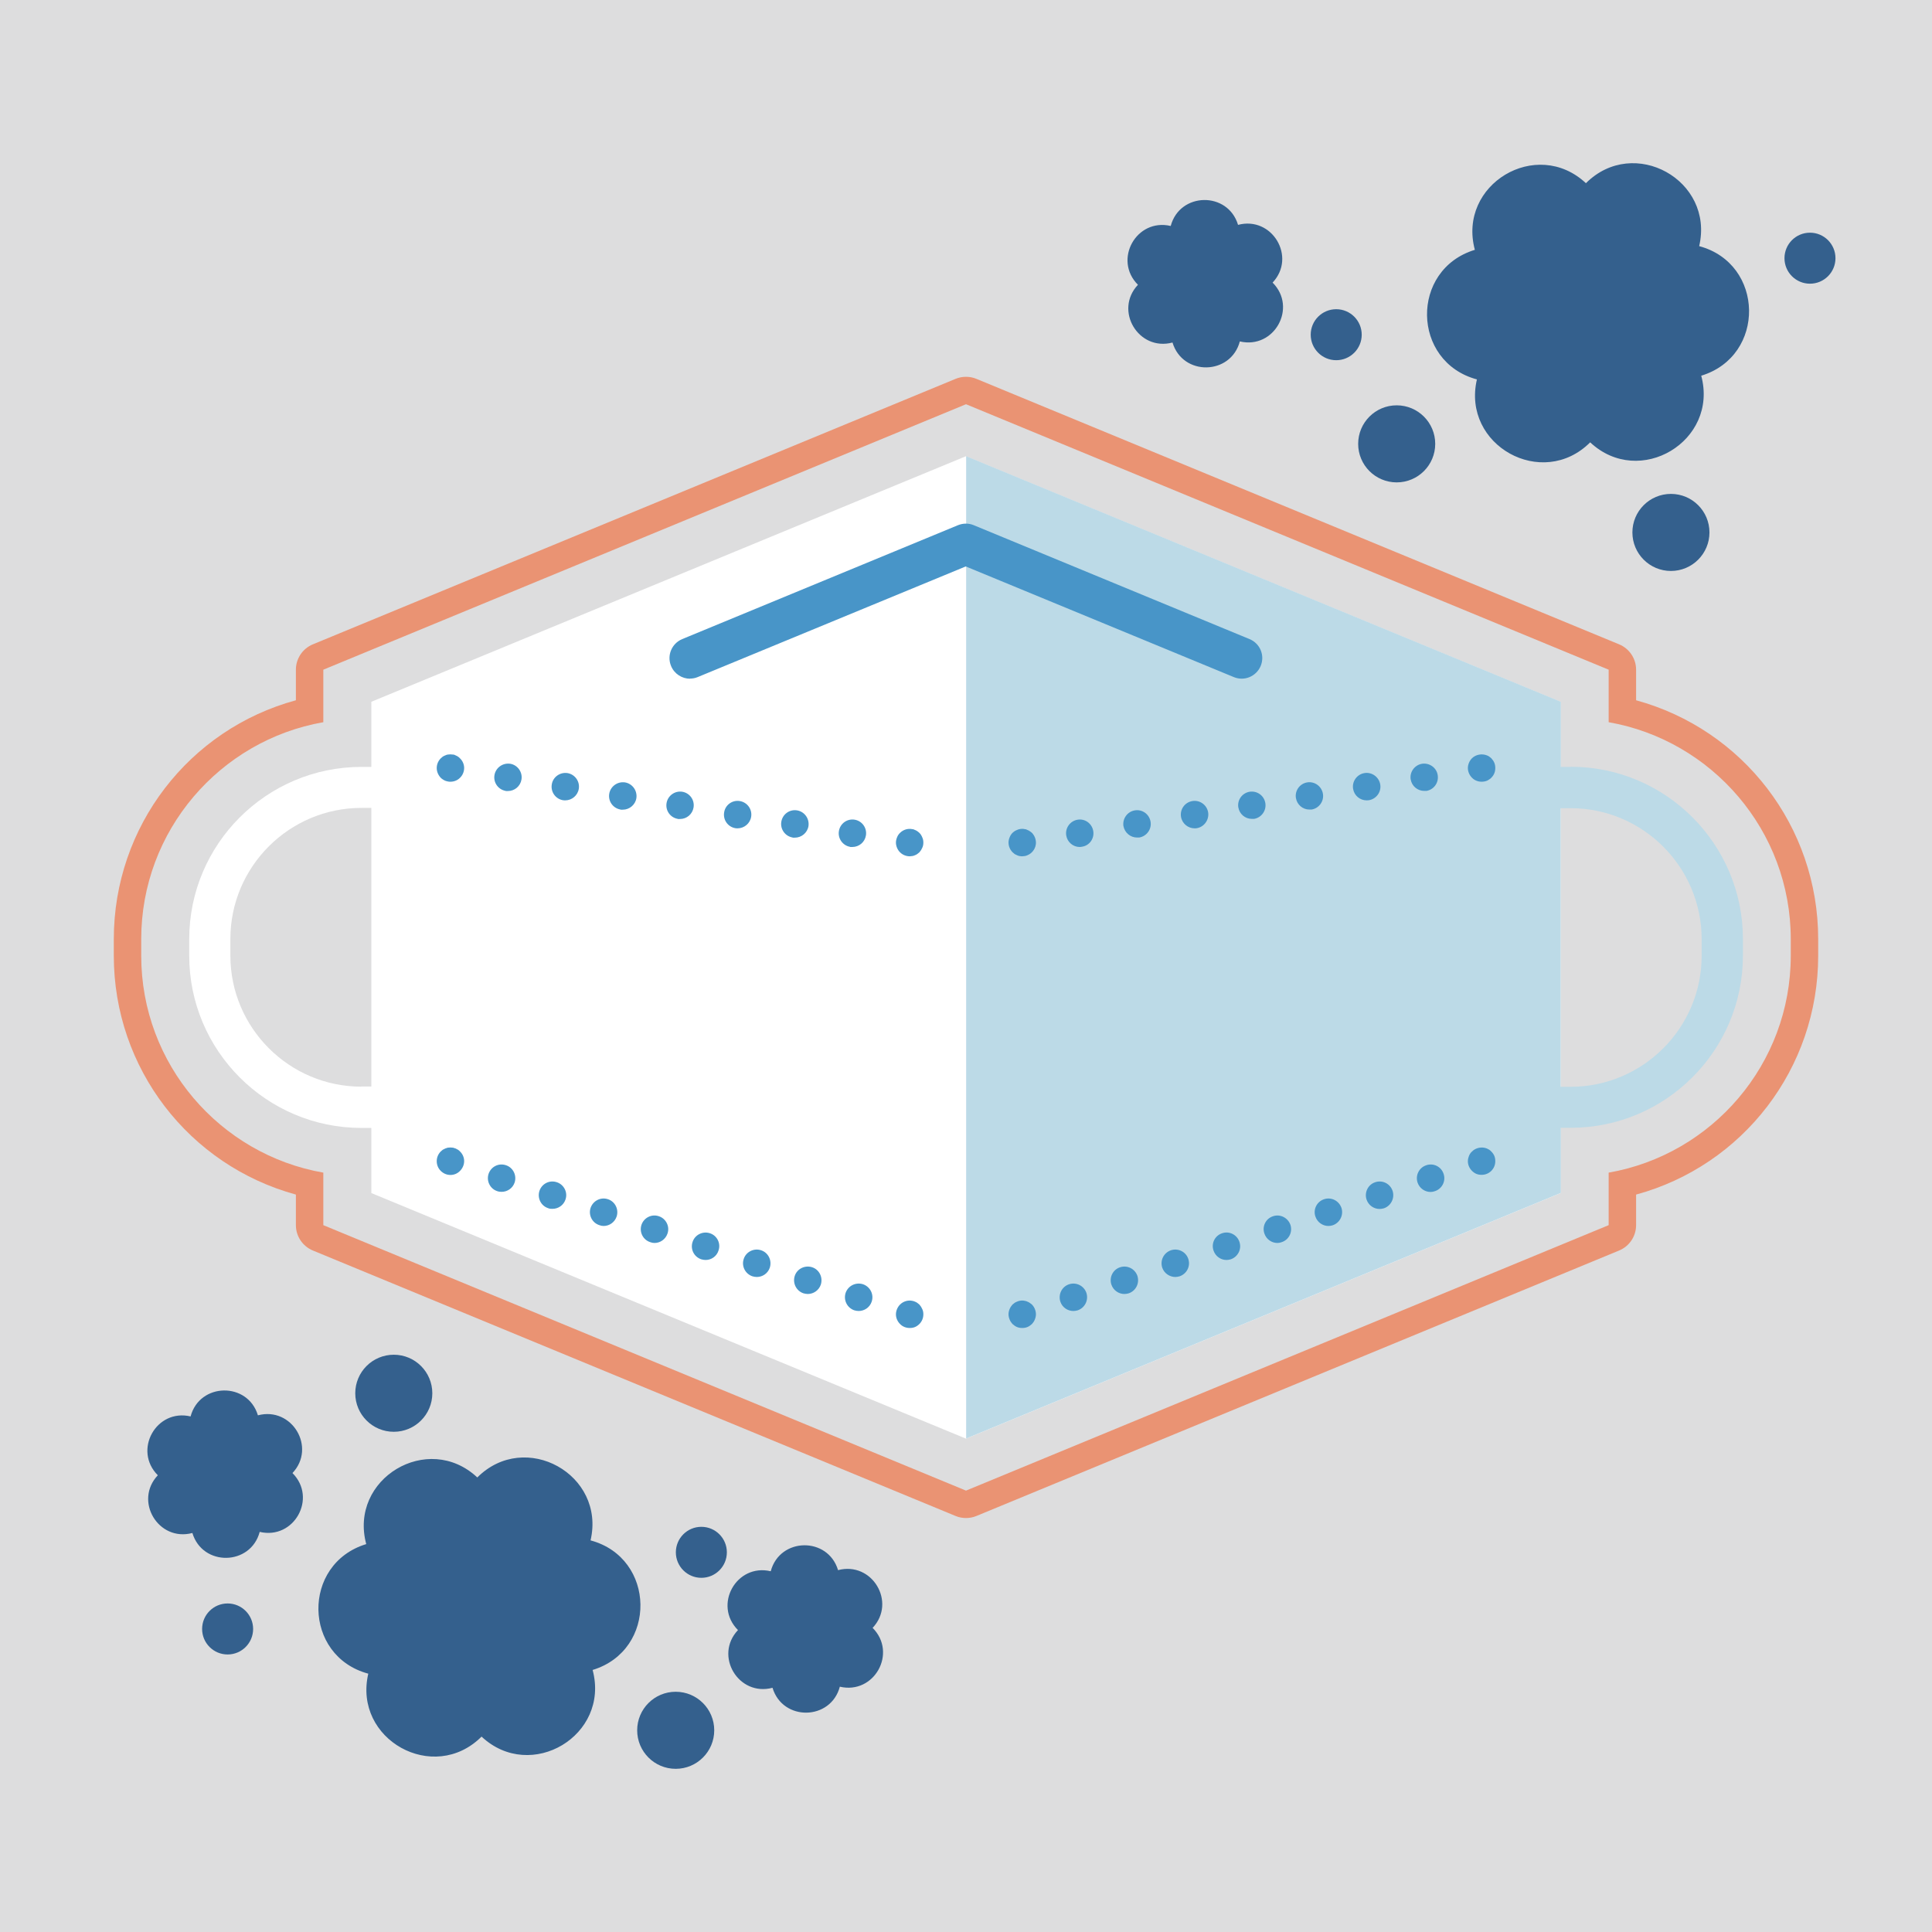
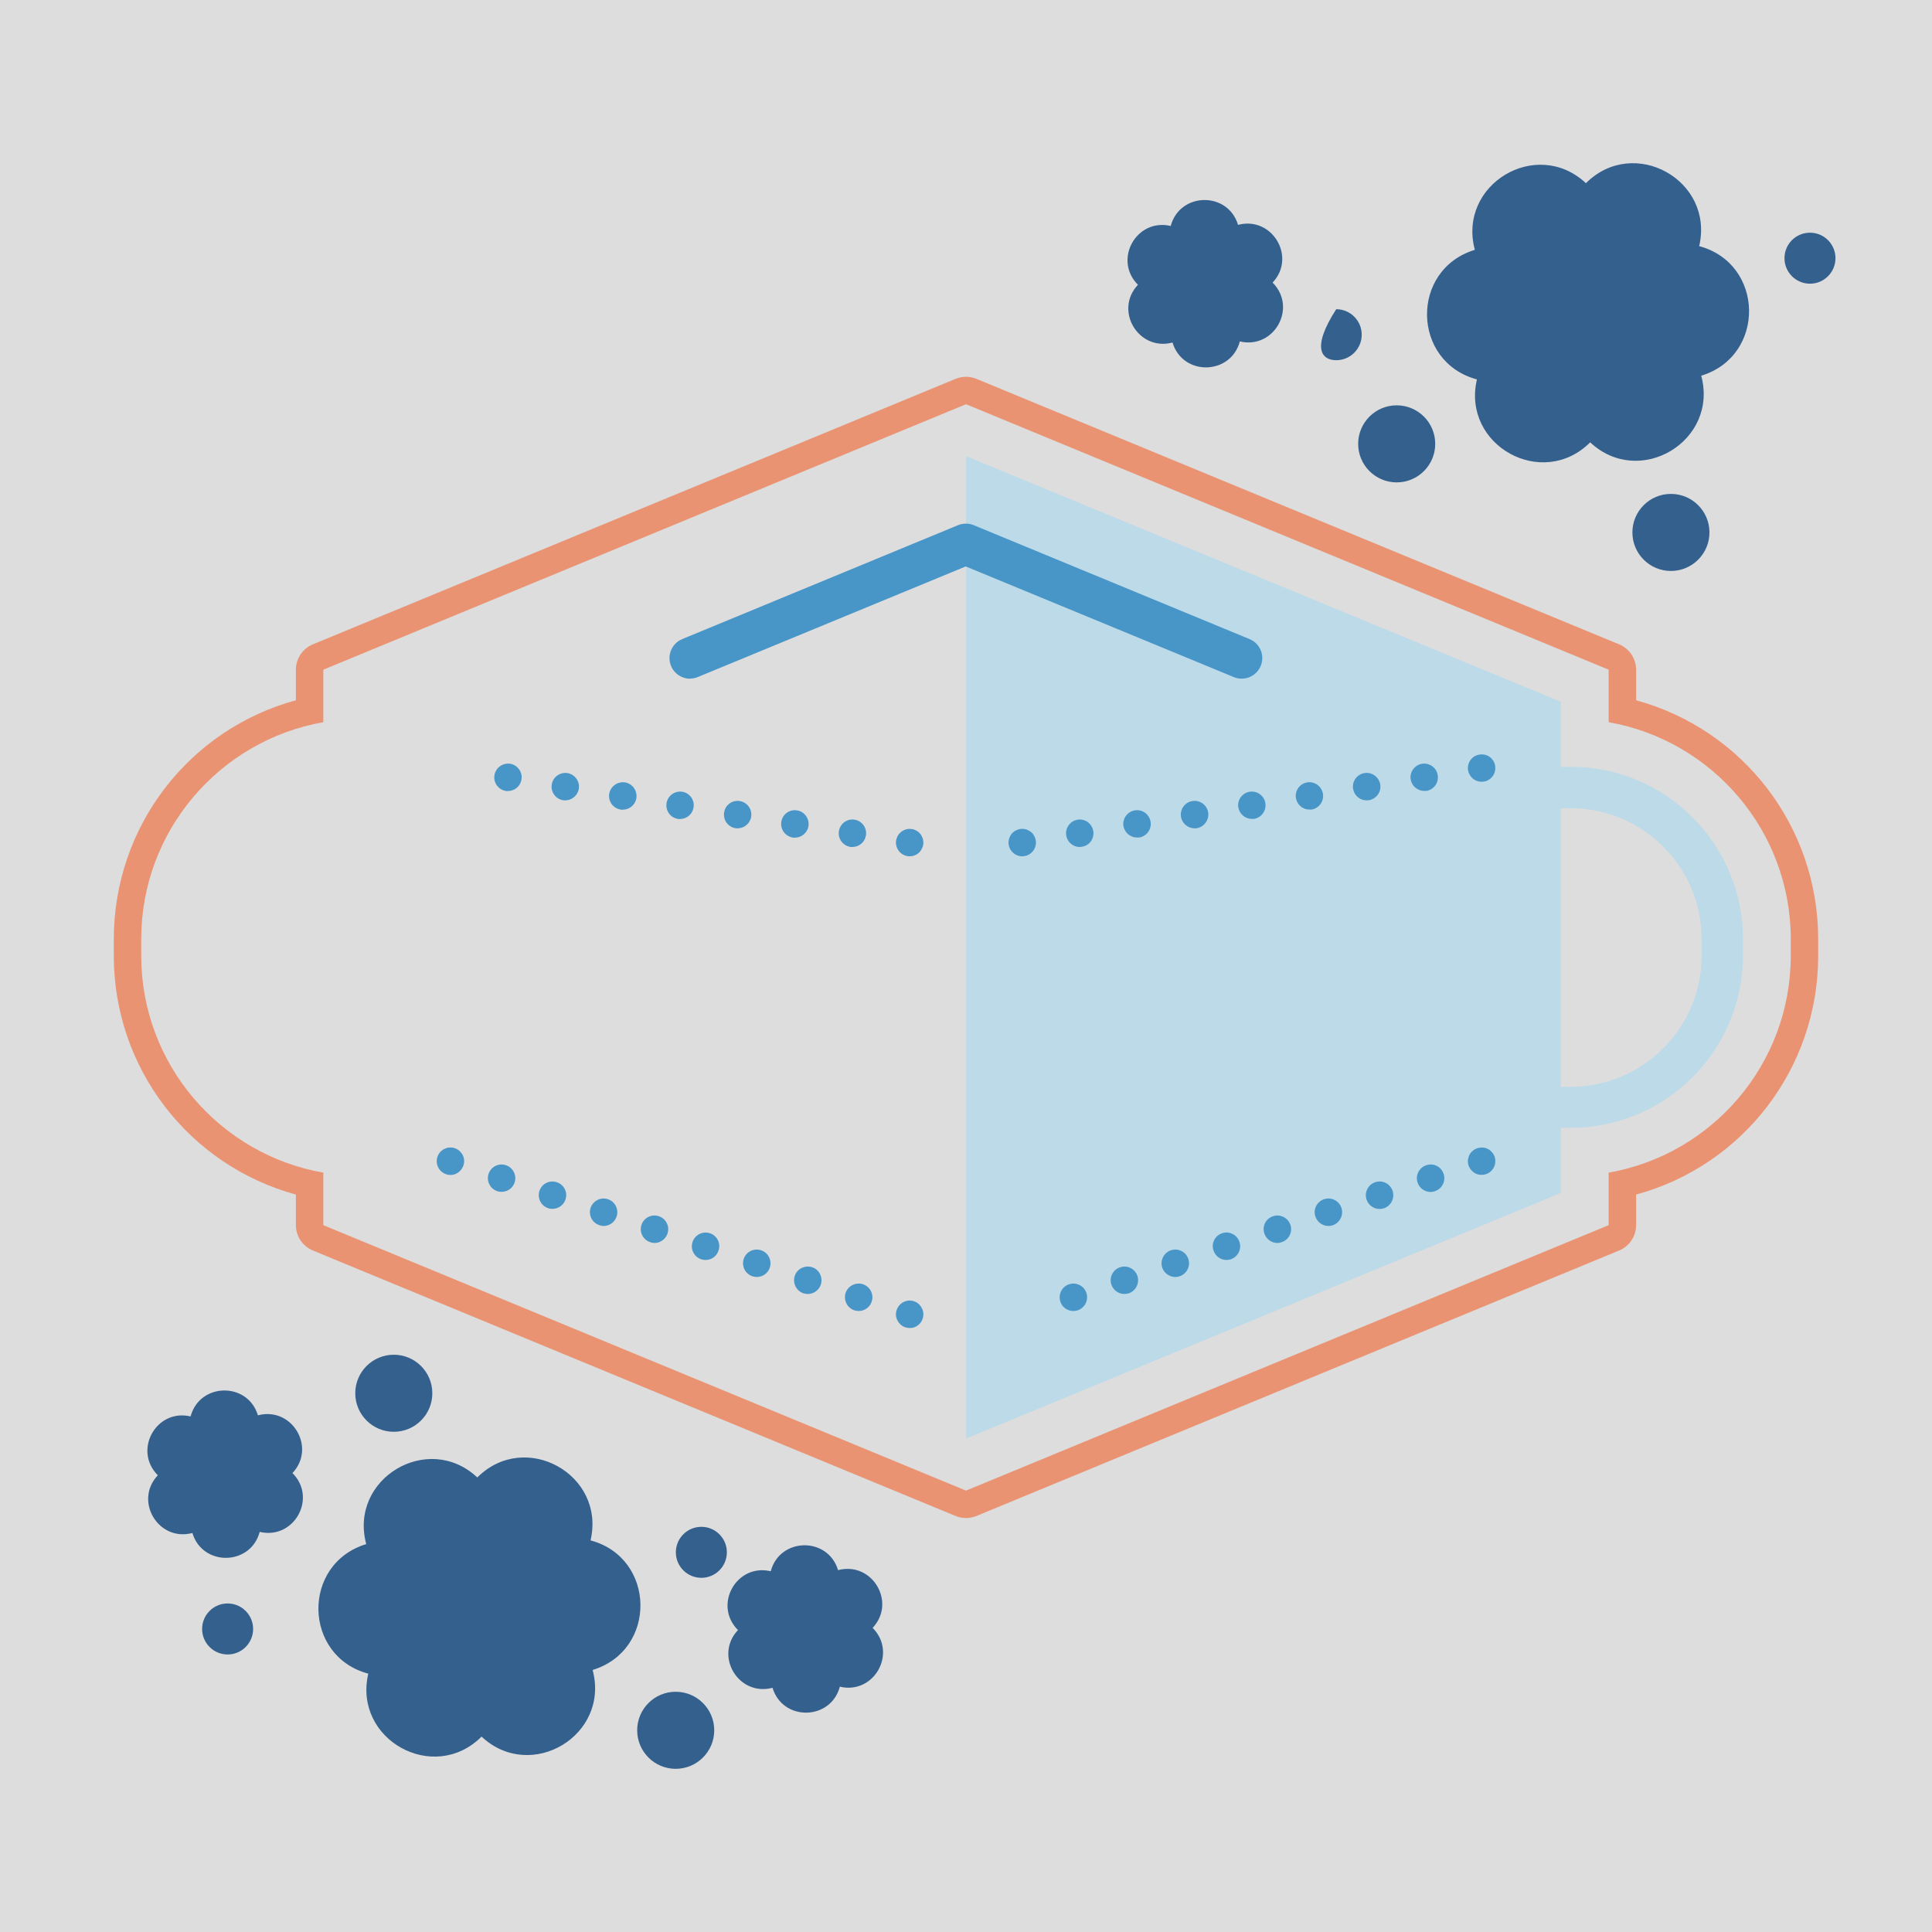
<svg xmlns="http://www.w3.org/2000/svg" width="176" height="176" viewBox="0 0 176 176" fill="none">
  <rect width="176" height="176" fill="#F5F5F5" />
  <g id="íëì PC">
    <rect width="1920" height="3703" transform="translate(-549 -171)" fill="white" />
    <g id="_?ëì ??1" clip-path="url(#clip0_0_1)">
      <path id="Vector" d="M176 0H0V176H176V0Z" fill="#DDDDDE" />
      <g id="Group">
-         <path id="Vector_2" d="M88.001 41.558L33.827 63.93V69.863H32.927C24.283 69.863 17.238 76.895 17.238 85.552V87.063C17.238 95.707 24.271 102.752 32.927 102.752H33.827V108.685L88.001 131.057L142.175 108.685V63.942L88.001 41.571V41.558ZM32.927 98.992C26.344 98.992 20.986 93.633 20.986 87.051V85.539C20.986 78.956 26.344 73.598 32.927 73.598H33.827V98.98H32.927V98.992Z" fill="white" />
        <path id="Vector_3" d="M143.087 69.863H142.188V63.93L88.014 41.558V69.863V73.61V98.992V102.74V131.044L142.188 108.673V102.74H143.087C151.731 102.74 158.776 95.707 158.776 87.051V85.539C158.776 76.895 151.743 69.85 143.087 69.85V69.863ZM155.016 87.063C155.016 93.646 149.657 99.005 143.075 99.005H142.175V73.623H143.075C149.657 73.623 155.016 78.981 155.016 85.564V87.076V87.063Z" fill="#BCDAE7" />
        <path id="Vector_4" d="M62.869 61.831C62.132 61.831 61.432 61.394 61.132 60.669C60.733 59.708 61.195 58.621 62.144 58.221L87.276 47.841C87.739 47.654 88.251 47.654 88.7 47.841L113.832 58.221C114.794 58.621 115.244 59.708 114.844 60.669C114.445 61.619 113.358 62.081 112.396 61.681L87.976 51.601L63.556 61.681C63.318 61.781 63.081 61.819 62.844 61.819L62.869 61.831Z" fill="#4895C8" />
        <g id="Group_2">
-           <path id="Vector_5" d="M41.034 71.212C40.947 71.212 40.872 71.212 40.784 71.187C40.709 71.174 40.635 71.15 40.56 71.124C40.472 71.087 40.41 71.05 40.335 71C40.272 70.962 40.21 70.912 40.147 70.85C39.923 70.612 39.785 70.3 39.785 69.963C39.785 69.626 39.923 69.313 40.147 69.088C40.21 69.026 40.272 68.976 40.335 68.926C40.41 68.889 40.472 68.839 40.56 68.814C40.635 68.776 40.709 68.751 40.784 68.739C40.947 68.714 41.109 68.714 41.272 68.739C41.359 68.739 41.434 68.776 41.509 68.814C41.584 68.839 41.659 68.889 41.721 68.926C41.796 68.976 41.859 69.026 41.909 69.088C42.146 69.313 42.283 69.638 42.283 69.963C42.283 70.288 42.146 70.625 41.909 70.85C41.684 71.087 41.359 71.212 41.034 71.212Z" fill="#4895C8" />
          <path id="Vector_6" d="M77.446 77.145C76.772 77.033 76.309 76.383 76.422 75.709C76.534 75.022 77.171 74.559 77.858 74.672C78.533 74.784 78.995 75.421 78.883 76.109C78.783 76.721 78.258 77.158 77.646 77.158C77.584 77.158 77.521 77.158 77.446 77.158V77.145ZM72.212 76.296C71.525 76.183 71.063 75.534 71.176 74.859C71.288 74.172 71.925 73.71 72.612 73.823C73.287 73.935 73.749 74.572 73.649 75.259C73.549 75.871 73.012 76.308 72.412 76.308C72.337 76.308 72.275 76.308 72.212 76.308V76.296ZM66.991 75.446C66.317 75.334 65.854 74.697 65.967 74.01C66.067 73.323 66.716 72.861 67.391 72.973C68.078 73.086 68.54 73.723 68.428 74.41C68.328 75.022 67.79 75.459 67.191 75.459C67.129 75.459 67.066 75.459 66.991 75.446ZM61.745 74.597C61.07 74.485 60.608 73.848 60.721 73.16C60.833 72.486 61.47 72.024 62.145 72.124C62.832 72.236 63.294 72.873 63.181 73.56C63.081 74.172 62.557 74.609 61.945 74.609C61.945 74.609 61.82 74.609 61.745 74.609V74.597ZM56.536 73.748C55.849 73.635 55.387 72.998 55.499 72.311C55.612 71.637 56.249 71.174 56.936 71.274C57.61 71.387 58.072 72.024 57.972 72.711C57.873 73.323 57.336 73.76 56.736 73.76C56.661 73.76 56.599 73.76 56.536 73.76V73.748ZM51.29 72.898C50.615 72.786 50.153 72.149 50.266 71.462C50.365 70.787 51.015 70.325 51.69 70.425C52.377 70.537 52.839 71.187 52.726 71.862C52.626 72.474 52.089 72.911 51.49 72.911C51.49 72.911 51.352 72.911 51.29 72.898ZM46.069 72.049C45.394 71.936 44.932 71.299 45.044 70.612C45.157 69.938 45.794 69.476 46.481 69.576C47.155 69.688 47.617 70.338 47.505 71.012C47.405 71.624 46.88 72.061 46.268 72.061C46.268 72.061 46.143 72.061 46.069 72.061V72.049Z" fill="#4895C8" />
          <path id="Vector_7" d="M82.879 78.007C82.541 78.007 82.217 77.87 81.992 77.645C81.867 77.52 81.78 77.383 81.717 77.233C81.655 77.083 81.617 76.92 81.617 76.758C81.617 76.596 81.655 76.433 81.717 76.283C81.78 76.121 81.867 75.984 81.992 75.871C82.279 75.584 82.704 75.447 83.116 75.534C83.191 75.534 83.278 75.571 83.353 75.609C83.428 75.634 83.491 75.671 83.566 75.721C83.628 75.759 83.691 75.821 83.753 75.871C83.866 75.984 83.953 76.121 84.016 76.283C84.09 76.433 84.115 76.596 84.115 76.758C84.115 76.92 84.09 77.083 84.016 77.233C83.953 77.383 83.866 77.52 83.753 77.645L83.566 77.795C83.491 77.845 83.428 77.882 83.353 77.907C83.278 77.945 83.191 77.97 83.116 77.982C83.029 77.982 82.954 78.007 82.879 78.007Z" fill="#4895C8" />
        </g>
        <g id="Group_3">
          <path id="Vector_8" d="M134.968 71.212C134.643 71.212 134.318 71.087 134.093 70.85C133.856 70.612 133.719 70.288 133.719 69.963C133.719 69.8 133.756 69.638 133.819 69.488C133.881 69.338 133.969 69.201 134.093 69.076C134.431 68.739 134.993 68.626 135.455 68.814C135.53 68.839 135.605 68.876 135.667 68.926C135.73 68.976 135.805 69.026 135.855 69.076C135.967 69.201 136.067 69.338 136.13 69.488C136.192 69.638 136.217 69.8 136.217 69.963C136.217 70.125 136.192 70.288 136.13 70.438C136.067 70.6 135.967 70.737 135.855 70.85C135.805 70.912 135.73 70.962 135.667 71C135.605 71.05 135.53 71.087 135.455 71.124C135.293 71.187 135.13 71.212 134.968 71.212Z" fill="#4895C8" />
          <path id="Vector_9" d="M97.132 76.109C97.02 75.434 97.482 74.784 98.169 74.672C98.843 74.559 99.48 75.022 99.593 75.709C99.705 76.396 99.243 77.033 98.569 77.133C98.494 77.145 98.431 77.158 98.356 77.158C97.757 77.158 97.232 76.721 97.132 76.109ZM102.341 75.259C102.241 74.572 102.703 73.935 103.378 73.823C104.065 73.71 104.702 74.172 104.814 74.859C104.927 75.534 104.464 76.183 103.777 76.296C103.777 76.296 103.652 76.296 103.577 76.296C102.978 76.296 102.453 75.859 102.341 75.247V75.259ZM107.587 74.41C107.475 73.723 107.937 73.086 108.624 72.973C109.298 72.861 109.948 73.323 110.06 74.01C110.16 74.684 109.698 75.334 109.024 75.446C108.949 75.459 108.886 75.459 108.824 75.459C108.224 75.459 107.687 75.022 107.587 74.41ZM112.808 73.56C112.696 72.873 113.158 72.236 113.845 72.124C114.52 72.024 115.157 72.474 115.269 73.16C115.382 73.835 114.919 74.485 114.245 74.597C114.17 74.597 114.108 74.597 114.033 74.597C113.433 74.597 112.908 74.16 112.808 73.548V73.56ZM118.055 72.711C117.942 72.024 118.404 71.387 119.079 71.274C119.766 71.162 120.403 71.637 120.515 72.311C120.628 72.986 120.166 73.635 119.479 73.748C119.479 73.748 119.341 73.748 119.279 73.748C118.679 73.748 118.155 73.31 118.055 72.698V72.711ZM123.264 71.862C123.151 71.187 123.613 70.537 124.3 70.425C124.975 70.313 125.624 70.787 125.737 71.462C125.849 72.149 125.375 72.786 124.7 72.898C124.7 72.898 124.563 72.911 124.5 72.911C123.888 72.911 123.363 72.474 123.264 71.862ZM128.51 71.012C128.397 70.338 128.86 69.688 129.547 69.576C130.221 69.476 130.871 69.938 130.971 70.612C131.083 71.299 130.621 71.936 129.946 72.049C129.871 72.049 129.809 72.049 129.746 72.049C129.134 72.049 128.61 71.612 128.51 71V71.012Z" fill="#4895C8" />
          <path id="Vector_10" d="M93.122 78.007C93.035 78.007 92.96 77.995 92.872 77.982C92.797 77.97 92.722 77.945 92.647 77.907C92.573 77.882 92.498 77.832 92.423 77.795C92.36 77.745 92.298 77.695 92.235 77.632C92.185 77.582 92.135 77.52 92.085 77.445C92.035 77.382 91.998 77.308 91.973 77.233C91.936 77.158 91.91 77.083 91.898 76.995C91.885 76.92 91.873 76.833 91.873 76.758C91.873 76.596 91.91 76.433 91.973 76.283C92.035 76.121 92.123 75.984 92.235 75.871C92.298 75.821 92.36 75.759 92.423 75.721C92.498 75.671 92.573 75.634 92.647 75.609C92.722 75.571 92.797 75.546 92.872 75.534C93.035 75.496 93.21 75.496 93.359 75.534C93.447 75.534 93.522 75.571 93.597 75.609C93.672 75.634 93.747 75.671 93.809 75.721C93.884 75.759 93.947 75.821 94.009 75.871C94.234 76.108 94.371 76.433 94.371 76.758C94.371 76.833 94.371 76.92 94.346 76.995C94.334 77.083 94.309 77.158 94.271 77.233C94.246 77.308 94.209 77.382 94.159 77.445C94.109 77.52 94.059 77.582 94.009 77.632C93.947 77.695 93.884 77.745 93.809 77.795C93.747 77.832 93.672 77.882 93.597 77.907C93.522 77.945 93.447 77.97 93.359 77.982C93.284 77.982 93.197 78.007 93.122 78.007Z" fill="#4895C8" />
        </g>
        <g id="Group_4">
          <path id="Vector_11" d="M41.034 107.036C40.697 107.036 40.385 106.899 40.147 106.662C39.91 106.424 39.785 106.112 39.785 105.775C39.785 105.438 39.923 105.125 40.147 104.9C40.21 104.838 40.272 104.788 40.335 104.738C40.41 104.701 40.472 104.663 40.56 104.626C40.635 104.601 40.709 104.576 40.784 104.551C40.947 104.526 41.109 104.526 41.272 104.551C41.359 104.576 41.434 104.601 41.509 104.626C41.584 104.663 41.659 104.701 41.721 104.738C41.796 104.788 41.859 104.838 41.909 104.9C42.146 105.125 42.283 105.45 42.283 105.775C42.283 106.1 42.146 106.424 41.909 106.662C41.684 106.899 41.371 107.036 41.034 107.036Z" fill="#4895C8" />
          <path id="Vector_12" d="M77.821 119.365C77.172 119.14 76.822 118.441 77.034 117.779C77.259 117.129 77.959 116.78 78.621 116.992C79.27 117.217 79.632 117.916 79.408 118.578C79.233 119.103 78.746 119.428 78.221 119.428C78.084 119.428 77.959 119.403 77.821 119.365ZM73.187 117.816C72.537 117.592 72.188 116.892 72.4 116.23C72.612 115.58 73.324 115.231 73.986 115.443C74.636 115.655 74.986 116.367 74.773 117.029C74.599 117.542 74.111 117.879 73.587 117.879C73.462 117.879 73.324 117.854 73.187 117.816ZM68.54 116.267C67.891 116.043 67.528 115.343 67.753 114.681C67.966 114.032 68.678 113.682 69.327 113.894C69.989 114.106 70.339 114.818 70.127 115.481C69.952 116.005 69.465 116.33 68.94 116.33C68.803 116.33 68.678 116.305 68.54 116.267ZM63.881 114.719C63.219 114.494 62.869 113.794 63.094 113.132C63.306 112.483 64.019 112.133 64.668 112.345C65.33 112.558 65.68 113.27 65.455 113.919C65.293 114.444 64.805 114.781 64.281 114.781C64.143 114.781 64.019 114.756 63.881 114.719ZM59.234 113.157C58.572 112.945 58.223 112.233 58.435 111.583C58.66 110.921 59.372 110.571 60.021 110.796C60.671 111.009 61.033 111.721 60.808 112.37C60.633 112.895 60.146 113.232 59.622 113.232C59.497 113.232 59.359 113.207 59.234 113.157ZM54.6 111.608C53.938 111.396 53.588 110.684 53.801 110.034C54.026 109.385 54.725 109.023 55.387 109.247C56.037 109.46 56.386 110.172 56.174 110.821C55.999 111.346 55.512 111.683 54.987 111.683C54.862 111.683 54.725 111.658 54.6 111.608ZM49.928 110.059C49.279 109.847 48.929 109.135 49.142 108.485C49.366 107.823 50.066 107.474 50.728 107.699C51.377 107.911 51.74 108.623 51.515 109.272C51.34 109.797 50.853 110.122 50.328 110.122C50.191 110.122 50.066 110.122 49.928 110.059ZM45.294 108.51C44.645 108.298 44.295 107.586 44.507 106.937C44.732 106.275 45.432 105.925 46.094 106.15C46.743 106.362 47.093 107.074 46.881 107.724C46.706 108.248 46.219 108.573 45.694 108.573C45.569 108.573 45.432 108.56 45.294 108.51Z" fill="#4895C8" />
          <path id="Vector_13" d="M82.879 120.977C82.541 120.977 82.217 120.852 81.992 120.614C81.755 120.377 81.617 120.065 81.617 119.728C81.617 119.565 81.655 119.403 81.717 119.253C81.78 119.103 81.867 118.966 81.992 118.841C82.279 118.553 82.704 118.416 83.116 118.503C83.191 118.516 83.278 118.541 83.353 118.578C83.428 118.603 83.491 118.641 83.566 118.691L83.753 118.841C83.866 118.966 83.953 119.103 84.016 119.253C84.09 119.403 84.115 119.565 84.115 119.728C84.115 120.065 83.99 120.377 83.753 120.614C83.641 120.727 83.503 120.827 83.353 120.889C83.204 120.952 83.041 120.977 82.879 120.977Z" fill="#4895C8" />
        </g>
        <g id="Group_5">
          <path id="Vector_14" d="M134.968 107.024C134.805 107.024 134.643 106.999 134.493 106.937C134.343 106.874 134.206 106.774 134.093 106.662C133.856 106.424 133.719 106.112 133.719 105.787C133.719 105.613 133.756 105.463 133.819 105.3C133.881 105.15 133.969 105.013 134.093 104.901C134.431 104.551 134.993 104.438 135.455 104.626C135.53 104.663 135.605 104.701 135.667 104.738C135.73 104.788 135.805 104.838 135.855 104.901C135.967 105.013 136.067 105.15 136.13 105.3C136.192 105.45 136.217 105.613 136.217 105.787C136.217 106.112 136.092 106.424 135.855 106.662C135.617 106.899 135.305 107.024 134.968 107.024Z" fill="#4895C8" />
          <path id="Vector_15" d="M96.595 118.578C96.383 117.916 96.733 117.204 97.395 116.992C98.044 116.78 98.744 117.129 98.969 117.779C99.181 118.441 98.831 119.14 98.181 119.365C98.044 119.403 97.919 119.428 97.782 119.428C97.257 119.428 96.77 119.103 96.595 118.578ZM101.242 117.017C101.03 116.367 101.379 115.655 102.041 115.443C102.691 115.231 103.39 115.58 103.615 116.23C103.828 116.892 103.478 117.592 102.828 117.816C102.691 117.854 102.566 117.879 102.429 117.879C101.904 117.879 101.417 117.542 101.242 117.017ZM105.876 115.481C105.664 114.818 106.013 114.119 106.676 113.894C107.325 113.682 108.037 114.032 108.249 114.681C108.474 115.343 108.112 116.043 107.462 116.267C107.325 116.305 107.2 116.33 107.063 116.33C106.551 116.33 106.051 115.993 105.876 115.481ZM110.548 113.919C110.323 113.27 110.673 112.558 111.335 112.345C111.984 112.12 112.696 112.483 112.909 113.132C113.133 113.794 112.771 114.494 112.122 114.719C111.997 114.756 111.859 114.781 111.722 114.781C111.21 114.781 110.723 114.444 110.548 113.919ZM115.182 112.37C114.957 111.721 115.307 111.009 115.969 110.796C116.618 110.571 117.33 110.934 117.555 111.583C117.768 112.233 117.418 112.945 116.756 113.157C116.631 113.207 116.494 113.232 116.369 113.232C115.844 113.232 115.357 112.895 115.182 112.37ZM119.829 110.821C119.604 110.172 119.966 109.46 120.616 109.247C121.278 109.023 121.977 109.385 122.202 110.034C122.414 110.684 122.065 111.396 121.403 111.621C121.278 111.658 121.14 111.683 121.015 111.683C120.491 111.683 120.004 111.346 119.829 110.821ZM124.488 109.272C124.276 108.623 124.625 107.911 125.275 107.699C125.937 107.474 126.636 107.823 126.861 108.485C127.074 109.135 126.724 109.847 126.074 110.072C125.937 110.109 125.812 110.134 125.675 110.134C125.15 110.134 124.663 109.797 124.488 109.272ZM129.135 107.724C128.922 107.074 129.272 106.362 129.934 106.15C130.584 105.925 131.296 106.275 131.508 106.937C131.733 107.586 131.37 108.298 130.721 108.51C130.584 108.56 130.459 108.585 130.321 108.585C129.797 108.585 129.309 108.248 129.135 107.724Z" fill="#4895C8" />
-           <path id="Vector_16" d="M93.122 120.977C92.96 120.977 92.797 120.952 92.647 120.889C92.498 120.827 92.36 120.727 92.235 120.614C92.123 120.489 92.035 120.365 91.973 120.202C91.91 120.052 91.873 119.89 91.873 119.727C91.873 119.565 91.91 119.403 91.973 119.253C92.035 119.103 92.123 118.965 92.235 118.841C92.298 118.791 92.36 118.741 92.423 118.691C92.498 118.641 92.573 118.603 92.647 118.578C92.722 118.541 92.797 118.516 92.872 118.503C93.035 118.466 93.21 118.466 93.359 118.503C93.447 118.516 93.522 118.541 93.597 118.578C93.672 118.603 93.747 118.641 93.809 118.691C93.884 118.741 93.947 118.791 94.009 118.841C94.234 119.078 94.371 119.403 94.371 119.727C94.371 119.89 94.334 120.052 94.271 120.202C94.209 120.365 94.121 120.489 94.009 120.614C93.884 120.727 93.747 120.827 93.597 120.889C93.447 120.952 93.284 120.977 93.122 120.977Z" fill="#4895C8" />
        </g>
      </g>
      <g id="Group_6">
        <path id="Vector_17" d="M53.986 152.129C55.585 158.088 48.365 162.41 43.868 158.2C39.509 162.56 32.151 158.475 33.55 152.467C27.592 150.868 27.455 142.461 33.363 140.663C31.764 134.704 38.984 130.382 43.481 134.592C47.84 130.233 55.197 134.317 53.798 140.325C59.757 141.924 59.894 150.331 53.986 152.129Z" fill="#34608D" />
        <path id="Vector_18" d="M17.525 139.651C14.427 140.475 12.178 136.728 14.377 134.392C12.104 132.119 14.227 128.296 17.362 129.033C18.187 125.936 22.571 125.861 23.495 128.933C26.593 128.109 28.842 131.856 26.643 134.192C28.916 136.466 26.793 140.288 23.658 139.551C22.833 142.649 18.449 142.724 17.525 139.651Z" fill="#34608D" />
        <path id="Vector_19" d="M70.374 153.753C67.276 154.578 65.028 150.83 67.227 148.495C64.953 146.221 67.077 142.399 70.212 143.136C71.036 140.038 75.421 139.963 76.345 143.036C79.443 142.212 81.691 145.959 79.493 148.295C81.766 150.568 79.643 154.39 76.507 153.653C75.683 156.751 71.299 156.826 70.374 153.753Z" fill="#34608D" />
        <path id="Vector_20" d="M61.555 161.135C63.493 161.135 65.065 159.564 65.065 157.625C65.065 155.687 63.493 154.115 61.555 154.115C59.616 154.115 58.045 155.687 58.045 157.625C58.045 159.564 59.616 161.135 61.555 161.135Z" fill="#34608D" />
        <path id="Vector_21" d="M35.873 130.432C37.812 130.432 39.383 128.861 39.383 126.922C39.383 124.984 37.812 123.412 35.873 123.412C33.935 123.412 32.363 124.984 32.363 126.922C32.363 128.861 33.935 130.432 35.873 130.432Z" fill="#34608D" />
        <path id="Vector_22" d="M63.892 143.735C65.175 143.735 66.215 142.695 66.215 141.412C66.215 140.129 65.175 139.089 63.892 139.089C62.609 139.089 61.568 140.129 61.568 141.412C61.568 142.695 62.609 143.735 63.892 143.735Z" fill="#34608D" />
        <path id="Vector_23" d="M20.735 150.718C22.019 150.718 23.059 149.678 23.059 148.395C23.059 147.111 22.019 146.071 20.735 146.071C19.452 146.071 18.412 147.111 18.412 148.395C18.412 149.678 19.452 150.718 20.735 150.718Z" fill="#34608D" />
      </g>
      <g id="Group_7">
        <path id="Vector_24" d="M154.978 34.226C156.577 40.184 149.357 44.506 144.86 40.296C140.501 44.656 133.144 40.571 134.543 34.563C128.584 32.964 128.447 24.558 134.355 22.759C132.756 16.8 139.976 12.479 144.473 16.688C148.832 12.329 156.19 16.413 154.791 22.422C160.749 24.02 160.886 32.427 154.978 34.226Z" fill="#34608D" />
        <path id="Vector_25" d="M106.812 31.203C103.714 32.027 101.466 28.28 103.664 25.944C101.391 23.671 103.514 19.848 106.649 20.585C107.474 17.488 111.858 17.413 112.783 20.485C115.88 19.661 118.129 23.408 115.93 25.744C118.204 28.018 116.08 31.84 112.945 31.103C112.12 34.201 107.736 34.276 106.812 31.203Z" fill="#34608D" />
        <path id="Vector_26" d="M152.217 52.013C154.156 52.013 155.727 50.442 155.727 48.503C155.727 46.565 154.156 44.993 152.217 44.993C150.279 44.993 148.707 46.565 148.707 48.503C148.707 50.442 150.279 52.013 152.217 52.013Z" fill="#34608D" />
        <path id="Vector_27" d="M127.235 43.944C129.173 43.944 130.745 42.372 130.745 40.434C130.745 38.495 129.173 36.924 127.235 36.924C125.296 36.924 123.725 38.495 123.725 40.434C123.725 42.372 125.296 43.944 127.235 43.944Z" fill="#34608D" />
        <path id="Vector_28" d="M164.884 25.844C166.167 25.844 167.207 24.804 167.207 23.521C167.207 22.238 166.167 21.197 164.884 21.197C163.601 21.197 162.561 22.238 162.561 23.521C162.561 24.804 163.601 25.844 164.884 25.844Z" fill="#34608D" />
-         <path id="Vector_29" d="M121.726 32.814C123.009 32.814 124.049 31.774 124.049 30.491C124.049 29.208 123.009 28.168 121.726 28.168C120.443 28.168 119.402 29.208 119.402 30.491C119.402 31.774 120.443 32.814 121.726 32.814Z" fill="#34608D" />
+         <path id="Vector_29" d="M121.726 32.814C123.009 32.814 124.049 31.774 124.049 30.491C124.049 29.208 123.009 28.168 121.726 28.168C119.402 31.774 120.443 32.814 121.726 32.814Z" fill="#34608D" />
      </g>
      <path id="Vector_30" d="M88 36.824L146.545 61.007V65.791C155.951 67.44 163.134 75.671 163.134 85.552V87.063C163.134 96.944 155.964 105.175 146.545 106.824V111.608L88 135.791L29.454 111.608V106.824C20.035 105.175 12.865 96.944 12.865 87.063V85.552C12.865 75.671 20.035 67.44 29.454 65.791V61.007L88 36.824ZM88 34.326C87.675 34.326 87.35 34.388 87.05 34.513L28.504 58.696C27.567 59.083 26.955 59.995 26.955 61.007V63.792C17.225 66.44 10.367 75.284 10.367 85.552V87.063C10.367 97.331 17.225 106.162 26.955 108.823V111.608C26.955 112.62 27.567 113.532 28.504 113.919L87.05 138.102C87.35 138.227 87.675 138.289 88 138.289C88.324 138.289 88.649 138.227 88.949 138.102L147.495 113.919C148.432 113.532 149.044 112.62 149.044 111.608V108.823C158.774 106.175 165.632 97.331 165.632 87.063V85.552C165.632 75.284 158.774 66.453 149.044 63.792V61.007C149.044 59.995 148.432 59.083 147.495 58.696L88.949 34.513C88.649 34.388 88.324 34.326 88 34.326Z" fill="#EA9373" />
    </g>
  </g>
  <defs>
    <clipPath id="clip0_0_1">
      <rect width="176" height="176" fill="white" />
    </clipPath>
  </defs>
</svg>